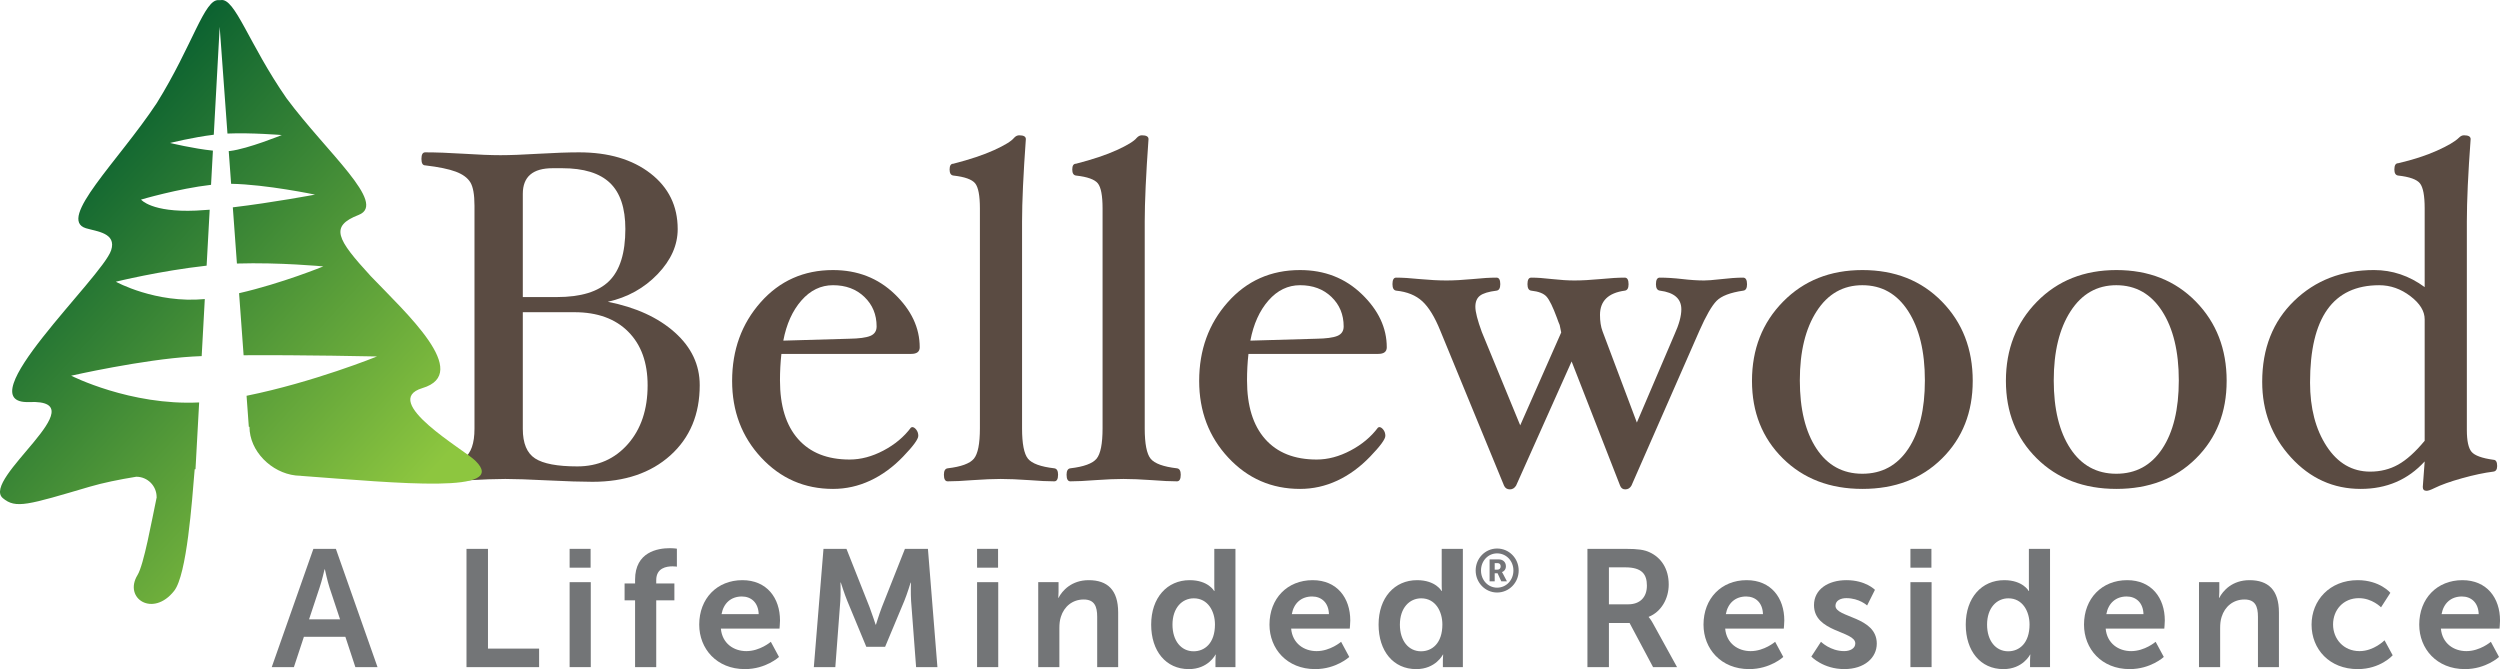
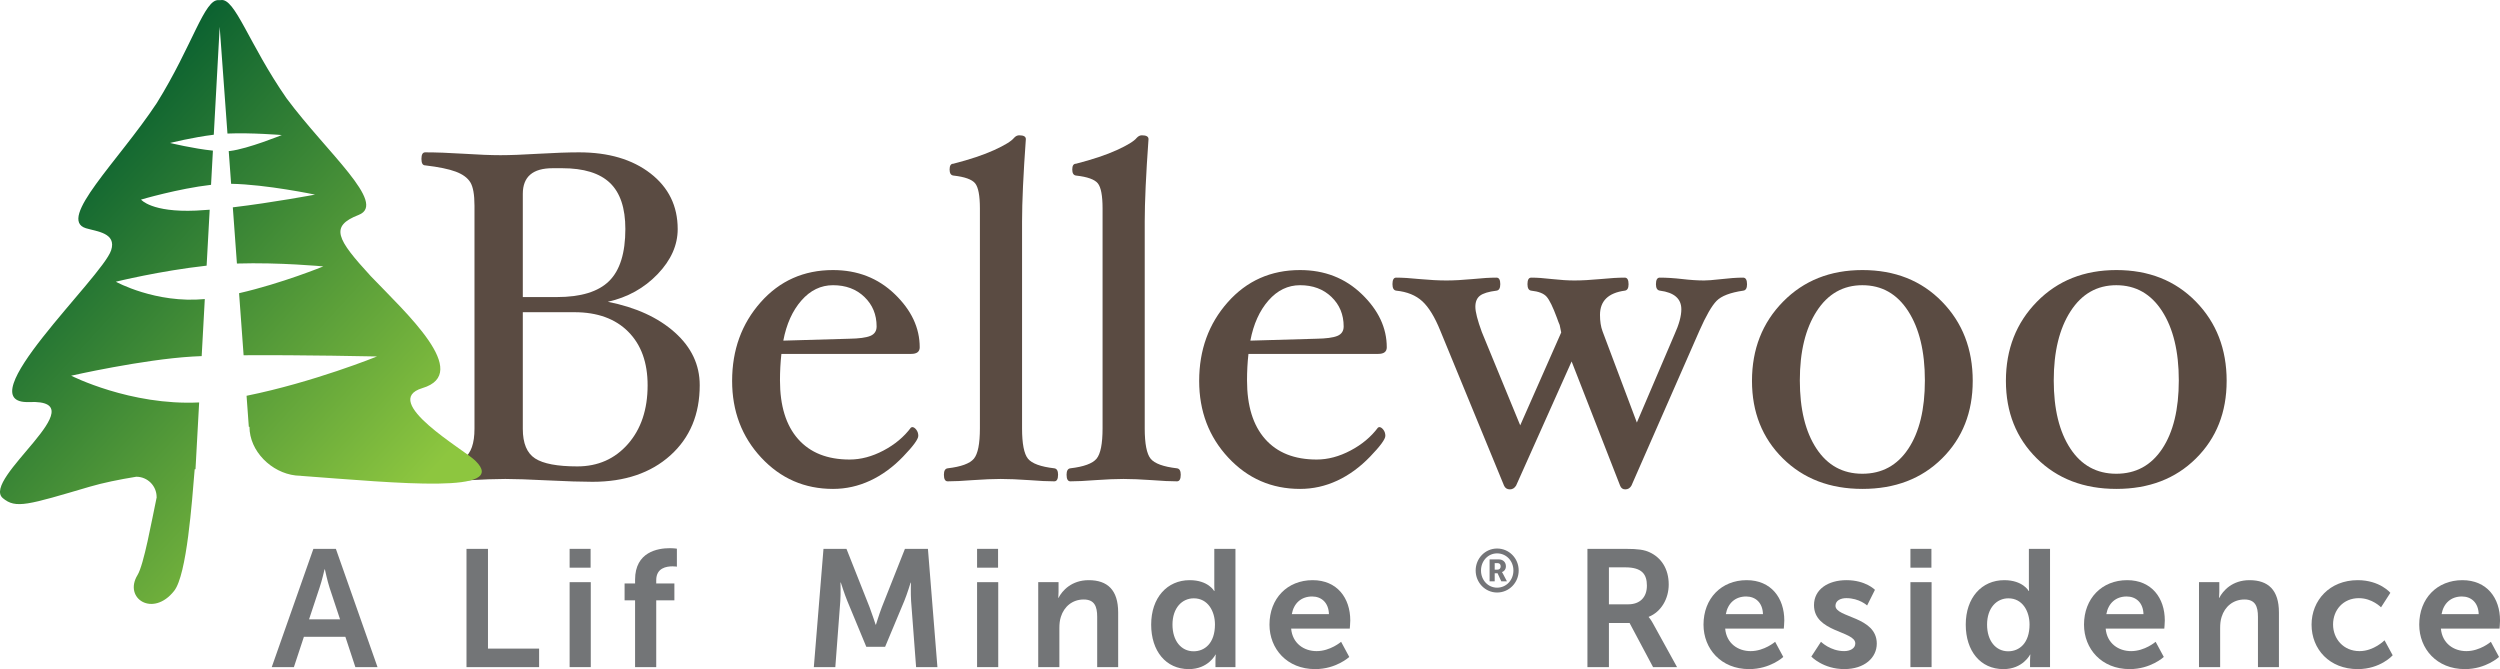
<svg xmlns="http://www.w3.org/2000/svg" enable-background="new 0 0 390.475 104.509" style="height:100%;max-height:100%;max-width:100%;width:100%" version="1.1" viewBox="0 0 390.475 104.509" xml:space="preserve">
  <g display="none">
    <rect x="-1061.3" y="-282.2" width="2520" height="667.57" display="inline" fill="#27AAE1" />
  </g>
  <path d="m53.945 99.461h-6.479l-1.561 4.735h-3.461l6.504-18.472h3.513l6.504 18.472h-3.46l-1.56-4.735zm-3.253-10.536s-0.416 1.821-0.78 2.861l-1.639 4.943h4.839l-1.64-4.943c-0.338-1.04-0.729-2.861-0.729-2.861h-0.051z" fill="#737577" />
  <path d="M72.861,85.725h3.357v15.584h7.986v2.888H72.861V85.725z" fill="#737577" />
  <path d="m88.969 85.725h3.277v2.94h-3.277v-2.94zm0 5.203h3.304v13.269h-3.304v-13.269z" fill="#737577" />
  <path d="m99.193 93.764h-1.639v-2.628h1.639v-0.598c0-4.345 3.565-4.917 5.412-4.917 0.677 0 1.119 0.078 1.119 0.078v2.81s-0.287-0.053-0.678-0.053c-0.936 0-2.549 0.234-2.549 2.16v0.52h2.836v2.628h-2.836v10.433h-3.305v-10.433z" fill="#737577" />
-   <path d="m115.95 90.616c3.825 0 5.88 2.783 5.88 6.296 0 0.39-0.078 1.274-0.078 1.274h-9.158c0.209 2.315 2.004 3.513 3.98 3.513 2.134 0 3.824-1.457 3.824-1.457l1.275 2.367s-2.029 1.899-5.333 1.899c-4.397 0-7.128-3.174-7.128-6.946 1e-3 -4.084 2.784-6.946 6.738-6.946zm2.55 5.307c-0.053-1.795-1.171-2.758-2.627-2.758-1.691 0-2.862 1.041-3.175 2.758h5.802z" fill="#737577" />
  <path d="m128.62 85.725h3.59l3.616 9.132c0.417 1.093 0.937 2.706 0.937 2.706h0.053s0.494-1.613 0.91-2.706l3.615-9.132h3.592l1.482 18.472h-3.33l-0.781-10.328c-0.078-1.223-0.025-2.862-0.025-2.862h-0.053s-0.545 1.795-0.988 2.862l-2.992 7.154h-2.939l-2.965-7.154c-0.443-1.067-1.016-2.888-1.016-2.888h-0.052s0.052 1.665-0.026 2.888l-0.78 10.328h-3.356l1.508-18.472z" fill="#737577" />
  <path d="m152.61 85.725h3.278v2.94h-3.278v-2.94zm0 5.203h3.305v13.269h-3.305v-13.269z" fill="#737577" />
  <path d="m162.16 90.928h3.174v1.535c0 0.494-0.052 0.91-0.052 0.91h0.052c0.572-1.118 2.029-2.757 4.709-2.757 2.94 0 4.604 1.534 4.604 5.047v8.533h-3.277v-7.856c0-1.613-0.416-2.706-2.107-2.706-1.77 0-3.07 1.118-3.564 2.706-0.182 0.546-0.234 1.145-0.234 1.769v6.088h-3.304v-13.269z" fill="#737577" />
  <path d="m185.81 90.616c2.914 0 3.824 1.69 3.824 1.69h0.053s-0.027-0.338-0.027-0.754v-5.828h3.305v18.472h-3.122v-1.093c0-0.494 0.052-0.858 0.052-0.858h-0.052s-1.118 2.264-4.163 2.264c-3.59 0-5.879-2.836-5.879-6.946 0-4.215 2.498-6.947 6.009-6.947zm0.625 11.109c1.717 0 3.33-1.249 3.33-4.188 0-2.056-1.094-4.085-3.305-4.085-1.821 0-3.33 1.483-3.33 4.111 1e-3 2.523 1.353 4.162 3.305 4.162z" fill="#737577" />
  <path d="m205.02 90.616c3.824 0 5.879 2.783 5.879 6.296 0 0.39-0.078 1.274-0.078 1.274h-9.157c0.208 2.315 2.003 3.513 3.98 3.513 2.134 0 3.825-1.457 3.825-1.457l1.273 2.367s-2.029 1.899-5.332 1.899c-4.397 0-7.129-3.174-7.129-6.946 0-4.084 2.784-6.946 6.739-6.946zm2.548 5.307c-0.053-1.795-1.17-2.758-2.627-2.758-1.691 0-2.861 1.041-3.174 2.758h5.801z" fill="#737577" />
-   <path d="m221.33 90.616c2.914 0 3.824 1.69 3.824 1.69h0.053s-0.027-0.338-0.027-0.754v-5.828h3.305v18.472h-3.123v-1.093c0-0.494 0.053-0.858 0.053-0.858h-0.053s-1.117 2.264-4.162 2.264c-3.59 0-5.879-2.836-5.879-6.946-1e-3 -4.215 2.497-6.947 6.009-6.947zm0.625 11.109c1.717 0 3.33-1.249 3.33-4.188 0-2.056-1.094-4.085-3.305-4.085-1.821 0-3.33 1.483-3.33 4.111 0 2.523 1.353 4.162 3.305 4.162z" fill="#737577" />
  <path d="m247.94 85.725h5.959c2.002 0 2.913 0.156 3.72 0.521 1.847 0.832 3.019 2.602 3.019 5.047 0 2.212-1.172 4.267-3.123 5.048v0.052s0.261 0.26 0.625 0.91l3.799 6.895h-3.747l-3.669-6.895h-3.225v6.895h-3.357v-18.473zm6.375 8.663c1.795 0 2.914-1.066 2.914-2.913 0-1.77-0.755-2.862-3.383-2.862h-2.549v5.775h3.018z" fill="#737577" />
  <path d="m272.81 90.616c3.824 0 5.88 2.783 5.88 6.296 0 0.39-0.079 1.274-0.079 1.274h-9.156c0.207 2.315 2.003 3.513 3.98 3.513 2.133 0 3.824-1.457 3.824-1.457l1.274 2.367s-2.029 1.899-5.333 1.899c-4.396 0-7.129-3.174-7.129-6.946 0-4.084 2.784-6.946 6.739-6.946zm2.548 5.307c-0.051-1.795-1.17-2.758-2.627-2.758-1.691 0-2.861 1.041-3.174 2.758h5.801z" fill="#737577" />
  <path d="m284.42 100.24s1.457 1.457 3.617 1.457c0.936 0 1.742-0.417 1.742-1.197 0-1.978-6.451-1.717-6.451-5.983 0-2.472 2.211-3.902 5.072-3.902 2.992 0 4.449 1.509 4.449 1.509l-1.223 2.445s-1.223-1.145-3.252-1.145c-0.859 0-1.691 0.364-1.691 1.196 0 1.873 6.452 1.64 6.452 5.906 0 2.211-1.925 3.98-5.073 3.98-3.304 0-5.15-1.951-5.15-1.951l1.508-2.315z" fill="#737577" />
  <path d="m298.39 85.725h3.278v2.94h-3.278v-2.94zm0 5.203h3.304v13.269h-3.304v-13.269z" fill="#737577" />
  <path d="m313.04 90.616c2.913 0 3.823 1.69 3.823 1.69h0.053s-0.025-0.338-0.025-0.754v-5.828h3.303v18.472h-3.121v-1.093c0-0.494 0.053-0.858 0.053-0.858h-0.053s-1.119 2.264-4.162 2.264c-3.59 0-5.881-2.836-5.881-6.946-1e-3 -4.215 2.497-6.947 6.01-6.947zm0.624 11.109c1.717 0 3.33-1.249 3.33-4.188 0-2.056-1.092-4.085-3.304-4.085-1.821 0-3.33 1.483-3.33 4.111 0 2.523 1.353 4.162 3.304 4.162z" fill="#737577" />
  <path d="m332.24 90.616c3.825 0 5.881 2.783 5.881 6.296 0 0.39-0.078 1.274-0.078 1.274h-9.158c0.208 2.315 2.004 3.513 3.98 3.513 2.133 0 3.824-1.457 3.824-1.457l1.275 2.367s-2.029 1.899-5.334 1.899c-4.396 0-7.128-3.174-7.128-6.946 1e-3 -4.084 2.785-6.946 6.738-6.946zm2.551 5.307c-0.053-1.795-1.172-2.758-2.629-2.758-1.69 0-2.861 1.041-3.174 2.758h5.803z" fill="#737577" />
  <path d="m343.46 90.928h3.174v1.535c0 0.494-0.053 0.91-0.053 0.91h0.053c0.572-1.118 2.029-2.757 4.709-2.757 2.939 0 4.604 1.534 4.604 5.047v8.533h-3.277v-7.856c0-1.613-0.416-2.706-2.107-2.706-1.77 0-3.07 1.118-3.564 2.706-0.182 0.546-0.234 1.145-0.234 1.769v6.088h-3.303v-13.269z" fill="#737577" />
  <path d="m368.25 90.616c3.461 0 5.1 1.977 5.1 1.977l-1.457 2.264s-1.379-1.431-3.46-1.431c-2.445 0-4.032 1.847-4.032 4.11 0 2.237 1.613 4.163 4.137 4.163 2.236 0 3.902-1.691 3.902-1.691l1.274 2.342s-1.899 2.159-5.464 2.159c-4.396 0-7.207-3.097-7.207-6.946 0-3.773 2.81-6.947 7.207-6.947z" fill="#737577" />
  <path d="m384.6 90.616c3.824 0 5.879 2.783 5.879 6.296 0 0.39-0.078 1.274-0.078 1.274h-9.157c0.208 2.315 2.003 3.513 3.98 3.513 2.134 0 3.825-1.457 3.825-1.457l1.273 2.367s-2.029 1.899-5.332 1.899c-4.397 0-7.129-3.174-7.129-6.946 0-4.084 2.784-6.946 6.739-6.946zm2.549 5.307c-0.052-1.795-1.17-2.758-2.627-2.758-1.691 0-2.861 1.041-3.174 2.758h5.801z" fill="#737577" />
  <path d="m233.83 85.673c1.875 0 3.374 1.528 3.374 3.433 0 1.903-1.499 3.439-3.374 3.439-1.848 0-3.346-1.536-3.346-3.439 0-1.905 1.498-3.433 3.346-3.433zm0 6.114c1.442 0 2.55-1.182 2.55-2.682 0-1.492-1.107-2.673-2.55-2.673-1.415 0-2.512 1.181-2.512 2.673 0 1.5 1.097 2.682 2.512 2.682zm-1.171-4.416h1.425c0.672 0 1.123 0.429 1.123 1.085 0 0.534-0.365 0.828-0.609 0.894v0.017s0.037 0.037 0.123 0.198l0.648 1.236h-0.883l-0.582-1.265h-0.448v1.265h-0.797v-3.43zm1.238 1.603c0.307 0 0.494-0.198 0.494-0.518 0-0.327-0.188-0.503-0.486-0.503h-0.448v1.021h0.44z" fill="#747578" />
  <g fill="#5A4B42">
    <path d="m109.29 60.159c0 4.563-1.529 8.219-4.587 10.969-3.059 2.75-7.115 4.125-12.172 4.125-1.652 0-3.994-0.074-7.028-0.223-2.886-0.147-5.081-0.222-6.585-0.222s-3.527 0.074-6.066 0.222c-2.64 0.148-4.785 0.223-6.438 0.223-0.395 0-0.592-0.346-0.592-1.036 0-0.616 0.197-0.949 0.592-0.999 2.984-0.346 5.013-0.9 6.086-1.666 1.072-0.765 1.609-2.295 1.609-4.591v-34.838c0-1.728-0.217-2.943-0.648-3.646s-1.189-1.259-2.275-1.666c-1.085-0.407-2.676-0.734-4.771-0.981-0.395 0-0.592-0.339-0.592-1.017s0.197-1.018 0.592-1.018c1.652 0 3.674 0.074 6.066 0.222 2.293 0.148 4.189 0.222 5.693 0.222 1.502 0 3.473-0.074 5.912-0.222 2.586-0.148 4.704-0.222 6.355-0.222 4.605 0 8.326 1.098 11.158 3.292 2.833 2.195 4.25 5.093 4.25 8.693 0 2.516-1.049 4.865-3.145 7.047-2.097 2.183-4.686 3.62-7.769 4.31 4.365 0.863 7.849 2.454 10.45 4.772 2.603 2.319 3.905 5.069 3.905 8.25zm-11.616-24.399c0-3.261-0.802-5.658-2.404-7.189-1.604-1.532-4.094-2.298-7.473-2.298h-1.48c-3.107 0-4.66 1.335-4.66 4.003v16.122h5.326c3.748 0 6.468-0.833 8.157-2.502 1.688-1.668 2.534-4.379 2.534-8.136zm3.477 24.417c0-3.557-1.012-6.348-3.034-8.374-2.021-2.026-4.821-3.039-8.396-3.039h-8.064v18.229c0 2.248 0.641 3.786 1.923 4.613 1.282 0.828 3.478 1.241 6.585 1.241 3.23 0 5.869-1.167 7.917-3.501 2.045-2.333 3.069-5.391 3.069-9.169z" />
    <path d="m143.65 54.24c0 0.691-0.443 1.036-1.332 1.036h-20.272c-0.147 1.332-0.222 2.713-0.222 4.143 0 3.972 0.943 7.023 2.83 9.156 1.887 2.134 4.568 3.2 8.046 3.2 1.751 0 3.515-0.469 5.29-1.406s3.206-2.133 4.291-3.588l0.186-0.074c0.222 0 0.438 0.136 0.647 0.407s0.314 0.592 0.314 0.962c0 0.518-0.79 1.597-2.368 3.236-1.578 1.641-3.292 2.892-5.142 3.755-1.851 0.863-3.786 1.295-5.808 1.295-4.439 0-8.176-1.628-11.21-4.883-3.033-3.256-4.55-7.251-4.55-11.986 0-4.833 1.485-8.928 4.457-12.282 2.973-3.354 6.739-5.031 11.303-5.031 3.822 0 7.034 1.252 9.637 3.755s3.903 5.272 3.903 8.305zm-6.732-3.256c0-1.85-0.636-3.385-1.906-4.605-1.27-1.221-2.903-1.832-4.9-1.832-1.9 0-3.547 0.795-4.939 2.386-1.394 1.591-2.337 3.681-2.83 6.271l10.285-0.296c1.553-0.024 2.656-0.172 3.311-0.444 0.651-0.271 0.979-0.764 0.979-1.48z" />
    <path d="m165.26 74.143c0 0.69-0.197 1.036-0.592 1.036-1.012 0-2.307-0.063-3.885-0.186-1.775-0.123-3.268-0.185-4.476-0.185-1.185 0-2.651 0.062-4.402 0.185-1.579 0.123-2.874 0.186-3.884 0.186-0.396 0-0.593-0.346-0.593-1.036 0-0.616 0.197-0.949 0.593-0.999 2.096-0.246 3.457-0.745 4.087-1.496 0.629-0.752 0.943-2.335 0.943-4.75v-34.34c0-1.996-0.247-3.302-0.739-3.918-0.494-0.616-1.628-1.022-3.404-1.22-0.395-0.05-0.592-0.365-0.592-0.944 0-0.604 0.197-0.906 0.592-0.906 2.59-0.666 4.711-1.375 6.363-2.127s2.688-1.387 3.107-1.905c0.246-0.271 0.518-0.407 0.814-0.407 0.689 0 1.035 0.198 1.035 0.592-0.395 5.525-0.592 9.816-0.592 12.874v32.295c0 2.418 0.309 4.002 0.925 4.754 0.616 0.753 1.985 1.252 4.106 1.498 0.397 0.049 0.594 0.382 0.594 0.999z" />
    <path d="m184.42 74.143c0 0.69-0.197 1.036-0.592 1.036-1.012 0-2.307-0.063-3.885-0.186-1.775-0.123-3.268-0.185-4.476-0.185-1.185 0-2.651 0.062-4.402 0.185-1.579 0.123-2.874 0.186-3.884 0.186-0.396 0-0.593-0.346-0.593-1.036 0-0.616 0.197-0.949 0.593-0.999 2.096-0.246 3.458-0.745 4.087-1.496 0.628-0.752 0.942-2.335 0.942-4.75v-34.34c0-1.996-0.246-3.302-0.738-3.918-0.494-0.616-1.629-1.022-3.404-1.22-0.395-0.05-0.592-0.365-0.592-0.944 0-0.604 0.197-0.906 0.592-0.906 2.59-0.666 4.711-1.375 6.363-2.127s2.688-1.387 3.107-1.905c0.246-0.271 0.518-0.407 0.814-0.407 0.689 0 1.035 0.198 1.035 0.592-0.395 5.525-0.592 9.816-0.592 12.874v32.295c0 2.418 0.309 4.002 0.925 4.754 0.616 0.753 1.985 1.252 4.106 1.498 0.397 0.049 0.594 0.382 0.594 0.999z" />
    <path d="m216.6 54.24c0 0.691-0.443 1.036-1.331 1.036h-20.273c-0.148 1.332-0.223 2.713-0.223 4.143 0 3.972 0.943 7.023 2.83 9.156 1.887 2.134 4.568 3.2 8.047 3.2 1.75 0 3.514-0.469 5.289-1.406 1.776-0.937 3.207-2.133 4.292-3.588l0.185-0.074c0.223 0 0.438 0.136 0.648 0.407 0.209 0.271 0.314 0.592 0.314 0.962 0 0.518-0.79 1.597-2.369 3.236-1.578 1.641-3.291 2.892-5.141 3.755-1.851 0.863-3.787 1.295-5.809 1.295-4.439 0-8.176-1.628-11.209-4.883-3.033-3.256-4.551-7.251-4.551-11.986 0-4.833 1.486-8.928 4.458-12.282s6.739-5.031 11.302-5.031c3.822 0 7.035 1.252 9.637 3.755 2.603 2.503 3.904 5.272 3.904 8.305zm-6.733-3.256c0-1.85-0.635-3.385-1.905-4.605-1.271-1.221-2.903-1.832-4.901-1.832-1.899 0-3.546 0.795-4.939 2.386s-2.336 3.681-2.83 6.271l10.285-0.296c1.554-0.024 2.657-0.172 3.311-0.444 0.651-0.271 0.979-0.764 0.979-1.48z" />
    <path d="m272.87 44.399c0 0.617-0.197 0.95-0.592 0.999-2.022 0.296-3.41 0.827-4.162 1.591-0.752 0.765-1.646 2.318-2.682 4.661l-10.617 24.194c-0.223 0.394-0.543 0.592-0.963 0.592-0.395 0-0.665-0.198-0.813-0.592l-7.57-19.391-8.671 19.391c-0.247 0.394-0.567 0.592-0.962 0.592-0.443 0-0.752-0.198-0.925-0.592l-9.952-24.194c-0.863-2.133-1.799-3.666-2.811-4.596s-2.367-1.482-4.069-1.656c-0.394-0.048-0.592-0.387-0.592-1.018 0-0.678 0.192-1.017 0.575-1.017 0.984 0 2.193 0.074 3.633 0.222 1.606 0.148 3.01 0.222 4.208 0.222 1.175 0 2.554-0.074 4.136-0.222 1.453-0.148 2.686-0.222 3.697-0.222 0.395 0 0.592 0.339 0.592 1.017 0 0.63-0.197 0.969-0.592 1.018-1.233 0.152-2.092 0.414-2.575 0.783s-0.726 0.948-0.726 1.737 0.336 2.1 1.006 3.933l6 14.583 6.404-14.507-0.24-1.165c-0.124-0.273-0.271-0.658-0.444-1.155-0.616-1.664-1.147-2.75-1.591-3.259-0.443-0.509-1.246-0.826-2.404-0.95-0.395-0.048-0.592-0.387-0.592-1.018 0-0.678 0.197-1.017 0.592-1.017 0.888 0 1.961 0.074 3.219 0.222 1.338 0.148 2.508 0.222 3.51 0.222 1.169 0 2.54-0.074 4.113-0.222 1.499-0.148 2.752-0.222 3.765-0.222 0.394 0 0.592 0.346 0.592 1.036 0 0.617-0.198 0.95-0.592 0.999-2.581 0.35-3.871 1.613-3.871 3.787 0 1 0.132 1.851 0.394 2.55l5.365 14.263 5.867-13.738c0.72-1.58 1.08-2.897 1.08-3.952 0-1.652-1.112-2.623-3.337-2.91-0.419-0.049-0.63-0.382-0.63-0.999 0-0.69 0.198-1.036 0.594-1.036 1.059 0 2.236 0.074 3.527 0.222 1.26 0.148 2.391 0.222 3.395 0.222 0.539 0 1.35-0.061 2.43-0.185 1.466-0.172 2.688-0.259 3.664-0.259 0.411 1e-3 0.617 0.346 0.617 1.036z" />
    <path d="m308.12 59.493c0 4.908-1.598 8.946-4.795 12.115-3.198 3.17-7.34 4.754-12.426 4.754s-9.233-1.591-12.443-4.772c-3.209-3.182-4.814-7.214-4.814-12.097 0-4.957 1.617-9.082 4.852-12.375s7.369-4.938 12.406-4.938c5.063 0 9.197 1.64 12.406 4.92 3.21 3.28 4.814 7.412 4.814 12.393zm-7.473-0.074c0-4.513-0.869-8.12-2.607-10.821-1.738-2.7-4.125-4.051-7.158-4.051-3.01 0-5.389 1.357-7.141 4.069-1.751 2.713-2.626 6.314-2.626 10.802 0 4.464 0.862 8.01 2.589 10.636 1.727 2.627 4.119 3.94 7.178 3.94 3.058 0 5.449-1.301 7.176-3.903 1.726-2.601 2.589-6.158 2.589-10.672z" />
    <path d="m347.78 59.493c0 4.908-1.6 8.946-4.797 12.115-3.197 3.17-7.339 4.754-12.424 4.754-5.086 0-9.234-1.591-12.443-4.772-3.21-3.182-4.814-7.214-4.814-12.097 0-4.957 1.617-9.082 4.852-12.375s7.369-4.938 12.406-4.938c5.061 0 9.196 1.64 12.406 4.92 3.209 3.28 4.814 7.412 4.814 12.393zm-7.472-0.074c0-4.513-0.87-8.12-2.608-10.821-1.739-2.7-4.125-4.051-7.159-4.051-3.009 0-5.389 1.357-7.139 4.069-1.752 2.713-2.627 6.314-2.627 10.802 0 4.464 0.863 8.01 2.59 10.636 1.726 2.627 4.118 3.94 7.176 3.94 3.059 0 5.451-1.301 7.178-3.903 1.723-2.601 2.589-6.158 2.589-10.672z" />
-     <path d="m390.03 72.794c0 0.528-0.197 0.817-0.592 0.868-1.406 0.173-3.037 0.518-4.893 1.035-1.856 0.519-3.305 1.036-4.346 1.554-0.546 0.271-0.943 0.407-1.19 0.407-0.397 0-0.595-0.197-0.595-0.592l0.295-3.995c-2.613 2.86-5.943 4.291-9.988 4.291-4.267 0-7.898-1.64-10.895-4.92s-4.494-7.214-4.494-11.802c0-5.203 1.658-9.415 4.975-12.633 3.317-3.219 7.479-4.828 12.486-4.828 2.86 0 5.499 0.888 7.916 2.663v-12.292c0-1.993-0.246-3.297-0.739-3.913-0.493-0.615-1.628-1.021-3.403-1.218-0.395-0.05-0.592-0.365-0.592-0.943 0-0.654 0.197-0.981 0.594-0.981 2.324-0.542 4.342-1.196 6.048-1.96 1.707-0.764 2.857-1.443 3.452-2.035 0.246-0.247 0.506-0.37 0.779-0.37 0.691 0 1.039 0.197 1.039 0.591-0.395 5.373-0.592 9.661-0.592 12.865v32.568c0 1.7 0.246 2.841 0.739 3.42s1.628 0.991 3.403 1.238c0.396 1e-3 0.593 0.328 0.593 0.982zm-11.32-3.949v-18.97c0-1.282-0.746-2.491-2.238-3.625s-3.113-1.702-4.864-1.702c-7.202 0-10.802 5.063-10.802 15.187 0 4.001 0.863 7.322 2.59 9.965 1.726 2.642 3.994 3.963 6.807 3.963 1.603 0 3.058-0.364 4.365-1.094 1.306-0.728 2.687-1.97 4.142-3.724z" />
  </g>
  <linearGradient id="a" x1="62.158" x2="2.109" y1="79.445" y2="24.568" gradientUnits="userSpaceOnUse">
    <stop stop-color="#8DC63F" offset="0" />
    <stop stop-color="#00592F" offset="1" />
  </linearGradient>
  <path d="m74.232 71.948c-1.637-1.643-15.01-9.302-8.258-11.331 7.785-2.341-2.539-11.708-8.072-17.495-5.334-5.815-6.438-7.78-1.877-9.556 4.51-1.769-4.965-9.725-11.27-18.213-5.928-8.54-8.05-15.744-10.276-15.336l-0.306 9e-3c-2.239-0.268-4.094 7.087-9.694 16.086-5.985 9.049-15.612 18.14-11.056 19.537 1.689 0.509 4.82 0.729 3.936 3.443-1.377 4.23-22.867 24.116-12.762 23.705 10.877-0.443-7.655 12.079-4.148 15.013 2.014 1.686 3.86 1.065 13.548-1.786 2.079-0.611 4.606-1.127 7.29-1.563v1e-3c1.754 0 3.176 1.421 3.176 3.175l0.014 6e-3c-0.799 3.781-2.01 10.56-2.998 12.174-2.234 3.652 2.423 6.671 5.725 2.466 1.988-2.531 2.778-13.914 3.203-18.988 0.043-4e-3 0.086-7e-3 0.129-0.011l0.57-10.427c-10.756 0.524-19.989-4.176-19.989-4.176s11.084-2.525 18.97-2.993c0.432-0.026 0.91-0.048 1.414-0.068l0.487-8.91c-7.69 0.725-13.897-2.708-13.897-2.708s6.844-1.695 14.183-2.51l0.478-8.737c-0.746 0.062-1.465 0.109-2.139 0.139-6.96 0.307-8.582-1.721-8.582-1.721s5.79-1.713 10.934-2.306l0.291-5.339c-3.027-0.307-6.693-1.197-6.693-1.197s3.518-0.884 6.829-1.288l0.921-16.85 1.214 16.667c3.679-0.161 8.489 0.233 8.489 0.233s-5.252 2.138-8.061 2.487c-0.07 9e-3 -0.154 0.011-0.229 0.018l0.372 5.11c5.49 0.092 13.108 1.69 13.108 1.69s-6.606 1.243-12.841 1.986l0.64 8.778c6.632-0.206 13.495 0.449 13.495 0.449s-6.459 2.646-13.158 4.184l0.707 9.691c9.189-0.065 20.841 0.191 20.841 0.191s-9.96 4.036-20.38 6.14l0.352 4.844 0.104-2e-3c0 3.81 3.423 7.171 7.197 7.603 0.089 6e-3 0.178 0.013 0.268 0.02 0.182 0.014 0.362 0.029 0.545 0.029v0.011c15.426 1.142 32.678 2.88 27.256-2.374z" fill="url(#a)" />
</svg>